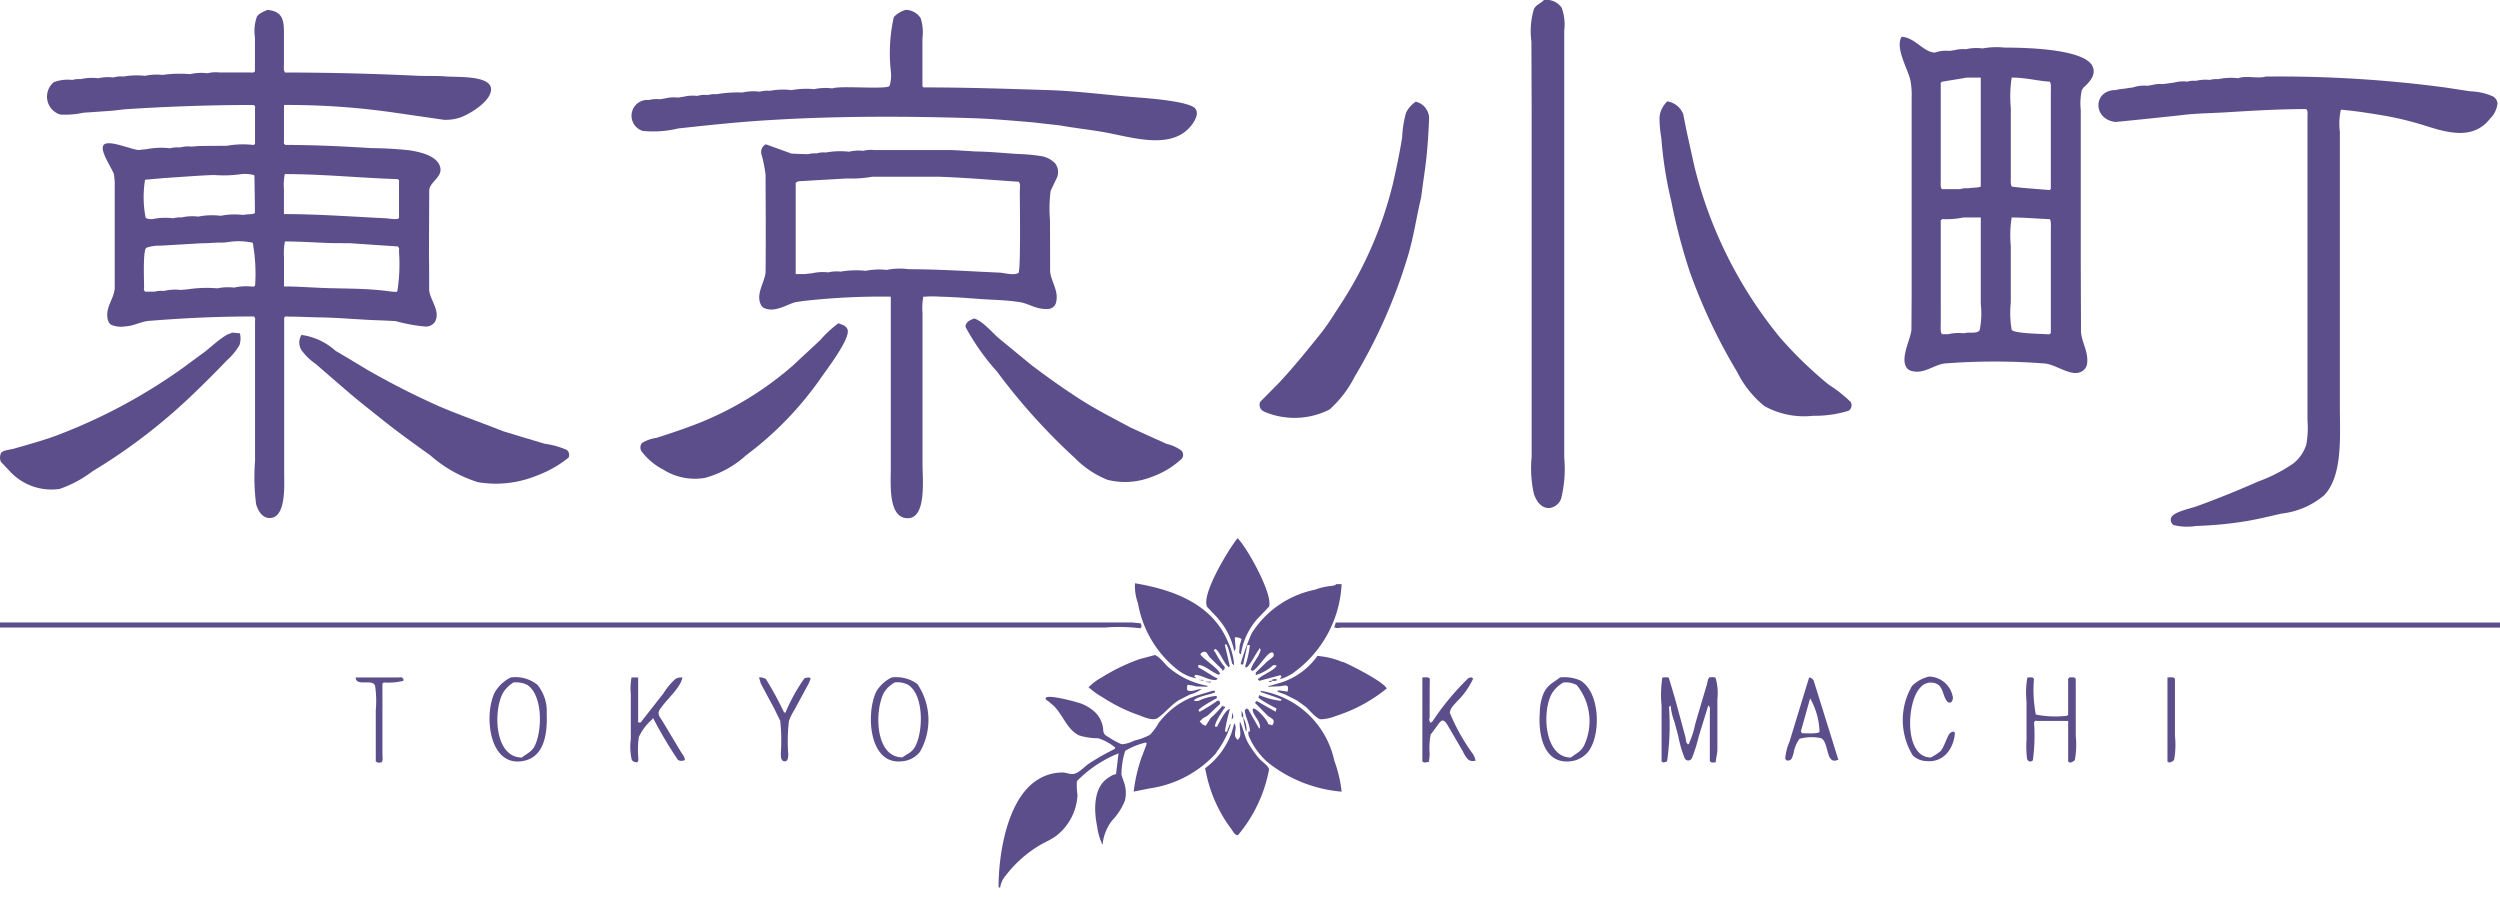
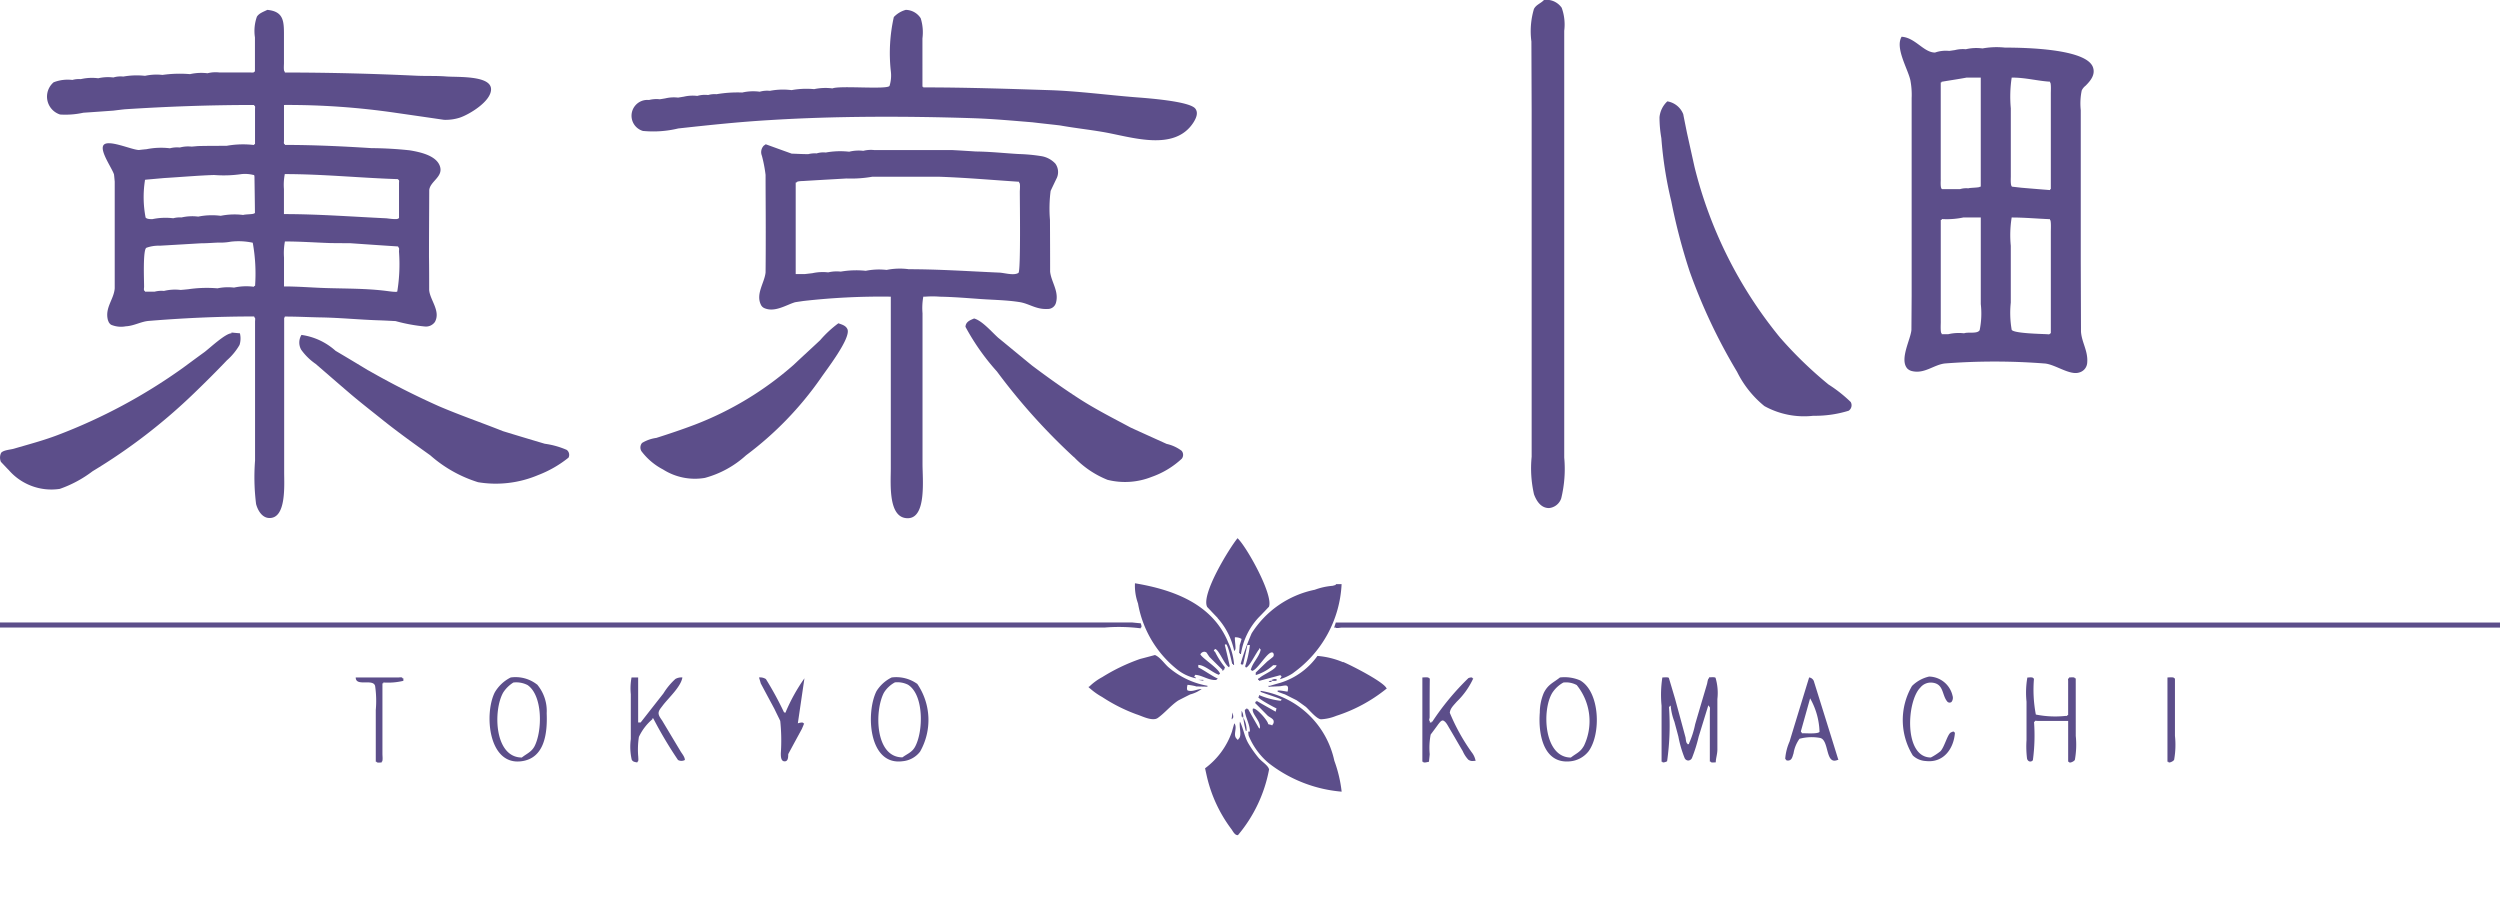
<svg xmlns="http://www.w3.org/2000/svg" width="99.001" height="36">
  <g fill="#5c4e8a">
    <path d="M60.654 4.386v13.7a4.654 4.654 0 0 0 .093 1.489c.095.253.268.549.6.544a.565.565 0 0 0 .479-.387 4.929 4.929 0 0 0 .118-1.612V1.218a1.962 1.962 0 0 0-.1-.91.737.737 0 0 0-.7-.31c-.127.14-.306.179-.4.358a3.1 3.1 0 0 0-.1 1.289Z" />
    <path d="M2.38 4.535a3.31 3.31 0 0 0 .921-.071c.4-.026.793-.055 1.187-.083.154-.019.307-.038.46-.054 1.678-.108 3.351-.17 5.119-.17v.032c.052 0 .032.084.032.131v1.39h-.035c0 .041 0 .029-.035.029a3.673 3.673 0 0 0-1.059.036c-.373 0-.748 0-1.123.009-.086.007-.173.016-.259.022a1.29 1.29 0 0 0-.466.035 1.128 1.128 0 0 0-.394.031 2.928 2.928 0 0 0-.923.036c-.1.009-.2.019-.3.032-.288 0-1.267-.458-1.416-.176-.125.242.343.888.425 1.141.013.1.02.192.029.29v4.222c-.031.435-.393.764-.272 1.249a.759.759 0 0 0 .044.108.227.227 0 0 1 .029.039c.017.015.033.031.048.044a1.008 1.008 0 0 0 .588.065c.327-.015.61-.194.926-.215 1.375-.112 2.724-.175 4.162-.175v.036c.057 0 .032.112.032.166v5.508a8.576 8.576 0 0 0 .041 1.717c.063.239.23.546.518.554.685.025.594-1.3.594-1.809v-6.132h.027c0-.045-.015-.036.031-.036.457 0 .926.025 1.353.033.793.012 1.54.089 2.312.115.227.007.458.02.688.031a6.652 6.652 0 0 0 1.158.214.432.432 0 0 0 .4-.179c.24-.435-.2-.87-.227-1.27 0-.438 0-.88-.007-1.314 0-.88.007-1.764.01-2.64.038-.358.581-.527.416-.963-.157-.413-.793-.544-1.187-.61a15.04 15.04 0 0 0-1.516-.087c-1.109-.07-2.269-.127-3.43-.127v-.03c-.057 0-.035-.086-.035-.134V4.157a29.47 29.47 0 0 1 4.42.31q.96.138 1.918.278a1.855 1.855 0 0 0 .618-.084c.374-.122 1.254-.648 1.244-1.132-.009-.547-1.327-.467-1.764-.5-.389-.032-.821-.012-1.221-.032-1.7-.079-3.42-.125-5.181-.125v-.034c-.058 0-.035-.268-.035-.332v-.99c0-.629.031-1.058-.659-1.125-.139.071-.33.131-.414.273a1.7 1.7 0 0 0-.076.819v1.355h-.032c0 .054-.118.031-.169.031H8.68a1.3 1.3 0 0 0-.463.032 2.052 2.052 0 0 0-.693.035 4.837 4.837 0 0 0-1.09.031 2.133 2.133 0 0 0-.691.036 3.031 3.031 0 0 0-.86.029 1 1 0 0 0-.394.036 1.739 1.739 0 0 0-.6.031 1.968 1.968 0 0 0-.691.035.951.951 0 0 0-.332.032 1.537 1.537 0 0 0-.742.093.744.744 0 0 0 .256 1.276m8.9 2.359c1.519 0 3 .154 4.489.2v.028c.052 0 .032.08.032.134v1.389h-.032c0 .068-.4.006-.469 0-1.339-.063-2.694-.167-4.056-.167v-.989a2.22 2.22 0 0 1 .035-.6m0 2.673c.624 0 1.219.044 1.815.064l.787.006c.632.045 1.256.087 1.887.128v.033c.055 0 .032.112.032.167a6.751 6.751 0 0 1-.067 1.58c0 .045-.357-.01-.434-.019-.787-.1-1.589-.089-2.4-.114-.546-.017-1.084-.064-1.652-.064v-1.147a2.462 2.462 0 0 1 .035-.629M5.739 7.159c0-.044 0-.035.035-.044l.722-.064c.64-.038 1.34-.1 1.979-.121a4.86 4.86 0 0 0 1.094-.036 1.373 1.373 0 0 1 .46.033c.048 0 .039.025.048.068.007.483.015.965.019 1.451h-.032c0 .045-.362.036-.432.067a2.777 2.777 0 0 0-.891.033 2.746 2.746 0 0 0-.892.032 1.9 1.9 0 0 0-.661.033 1.025 1.025 0 0 0-.329.032 2.525 2.525 0 0 0-.824.035c-.083 0-.217 0-.269-.063a4.283 4.283 0 0 1-.028-1.458m4.358 4.165h-.032c0 .041 0 .031-.035.031a2.269 2.269 0 0 0-.761.036 2.032 2.032 0 0 0-.656.029 5.047 5.047 0 0 0-1.157.036c-.1.01-.2.02-.3.028a1.876 1.876 0 0 0-.662.039 1.071 1.071 0 0 0-.364.028h-.39v-.027c-.061 0-.033-.114-.033-.169 0-.258-.052-1.464.09-1.54a1.412 1.412 0 0 1 .533-.083c.541-.031 1.08-.063 1.62-.095.239 0 .473-.02.694-.029a2.222 2.222 0 0 0 .5-.036 2.672 2.672 0 0 1 .866.042 6.892 6.892 0 0 1 .092 1.71" />
    <path d="M25.481 5.187a4.184 4.184 0 0 0 1.377-.1c1.2-.131 2.384-.258 3.6-.33 2.6-.164 5.429-.162 8.085-.076.816.028 1.57.1 2.343.162.365.045.728.081 1.091.124.557.1 1.125.162 1.679.256 1.125.188 2.857.813 3.613-.386.093-.151.195-.364.067-.534-.218-.294-1.9-.416-2.362-.451-1.142-.09-2.327-.252-3.5-.285-1.621-.052-3.228-.106-4.914-.106v-.027c-.045 0-.031.006-.031-.036V1.519a1.852 1.852 0 0 0-.069-.796.714.714 0 0 0-.591-.332 1.022 1.022 0 0 0-.473.284 6.53 6.53 0 0 0-.121 2.126 1.391 1.391 0 0 1-.049.6c-.087.157-1.965-.023-2.261.1a2.161 2.161 0 0 0-.725.029 3.277 3.277 0 0 0-.894.039 2.752 2.752 0 0 0-.859.028 1.045 1.045 0 0 0-.4.035 1.946 1.946 0 0 0-.693.032 4.925 4.925 0 0 0-1.02.067.941.941 0 0 0-.332.032 1.1 1.1 0 0 0-.429.035 1.526 1.526 0 0 0-.527.029l-.234.038a1.456 1.456 0 0 0-.495.028c-.074.015-.151.025-.228.038a1.212 1.212 0 0 0-.429.029.627.627 0 0 0-.224 1.23" />
    <path d="M75.702 3.862v7.854l-.009 1.35c-.031.377-.479 1.167-.164 1.527a.384.384 0 0 0 .178.1c.5.127.869-.25 1.314-.3a25.643 25.643 0 0 1 3.928 0c.416.019 1 .479 1.384.359a.425.425 0 0 0 .319-.364c.051-.476-.215-.819-.244-1.254l-.009-2.772v-6a2.529 2.529 0 0 1 .038-.779.524.524 0 0 1 .153-.189c.2-.2.4-.442.288-.741-.279-.722-2.676-.768-3.481-.768a3.123 3.123 0 0 0-.889.033 1.83 1.83 0 0 0-.661.032 1.252 1.252 0 0 0-.429.033l-.228.033a1.274 1.274 0 0 0-.562.065c-.45 0-.781-.591-1.323-.626-.266.441.244 1.265.346 1.72a3.082 3.082 0 0 1 .052.69m5.511 5.31v4.027h-.033c0 .055-.089.033-.131.032-.223-.012-1.324-.032-1.387-.176a3.91 3.91 0 0 1-.035-1.077V9.735a4.4 4.4 0 0 1 .035-1.122c.522 0 1.01.047 1.518.067v.032c.051 0 .033.383.033.46m-1.551-6.1c.562 0 1 .131 1.518.163v.029c.051 0 .033.352.033.431v3.8h-.033v.032c-.375-.029-.752-.06-1.125-.092l-.362-.041c-.087 0-.065-.31-.065-.4V4.29a5.046 5.046 0 0 1 .035-1.219m-2.81 4.021V3.264h.035v-.031a.1.1 0 0 0 .031 0c.322-.055.64-.1.956-.16h.563v4.318h-.032c0 .045-.394.039-.461.067a.843.843 0 0 0-.332.033h-.694c-.093 0-.065-.309-.065-.4m0 5.646V8.712h.035c0-.055.016-.035.064-.035a3.183 3.183 0 0 0 .792-.064h.694v3.43a3.274 3.274 0 0 1-.045 1.032c-.092.159-.458.061-.617.124a1.8 1.8 0 0 0-.624.035h-.263v-.035c-.057 0-.035-.383-.035-.46" />
-     <path d="M83.789 4.829q1.292-.127 2.571-.266c.6-.077 1.189-.077 1.813-.116 1.036-.064 2.1-.128 3.168-.128v.038c.06 0 .036.233.036.3v11.974a3.9 3.9 0 0 1-.042.956 1.516 1.516 0 0 1-.533.776 6.054 6.054 0 0 1-1.364.7c-.813.357-1.62.687-2.459.99-.231.084-.918.218-1 .45a.239.239 0 0 0 .1.29 2.2 2.2 0 0 0 .882.036 15.171 15.171 0 0 0 2.037-.199c.461-.081.91-.191 1.353-.292a3.158 3.158 0 0 0 1.691-.729c.742-.789.617-2.346.617-3.539V5.213a2.513 2.513 0 0 1 .032-.828c0-.067.087-.035.132-.029.5.045.978.122 1.454.2a12.536 12.536 0 0 1 1.608.374c.91.282 2.014.684 2.729-.239a.977.977 0 0 0 .288-.6.35.35 0 0 0-.183-.274 2.35 2.35 0 0 0-.877-.2c-.351-.051-.7-.106-1.058-.159a49.738 49.738 0 0 0-7.059-.426c-.3.093-.813-.052-1.09.067a2.418 2.418 0 0 0-.793.035.964.964 0 0 0-.329.031 1.655 1.655 0 0 0-.557.036.888.888 0 0 0-.335.031 1.386 1.386 0 0 0-.5.032c-.074.013-.153.026-.228.035s-.178.023-.263.032a1.115 1.115 0 0 0-.4.035c-.064.009-.134.022-.2.031a1.325 1.325 0 0 0-.559.064c-.092.012-.178.026-.262.038s-.154.02-.233.029-.132.025-.2.039c-.888 0-.918 1.157 0 1.263" />
-     <path d="M50.072 16.306a3.062 3.062 0 0 0 2.579-.09 4.395 4.395 0 0 0 .99-1.291 21.058 21.058 0 0 0 2.107-4.767c.23-.755.341-1.547.528-2.334.042-.317.086-.639.131-.956.076-.515.127-1.046.156-1.583.015-.21.023-.418.031-.626a.694.694 0 0 0-.528-.633 1.133 1.133 0 0 0-.386.437 4.223 4.223 0 0 0-.154.981c-.1.614-.225 1.214-.362 1.814a15.4 15.4 0 0 1-2.055 4.763c-.263.4-.517.824-.819 1.2-.522.65-1.056 1.313-1.647 1.946-.247.247-.492.5-.735.742a.285.285 0 0 0 .164.393" />
    <path d="M66.179 7.947a23.44 23.44 0 0 0 .735 2.811 22.2 22.2 0 0 0 1.874 3.965 4.064 4.064 0 0 0 1.083 1.358 3.246 3.246 0 0 0 1.937.384 4.494 4.494 0 0 0 1.4-.2.261.261 0 0 0 .081-.345 5.437 5.437 0 0 0-.878-.693 15.931 15.931 0 0 1-1.93-1.87 17.163 17.163 0 0 1-3.376-6.741c-.1-.45-.2-.9-.3-1.352-.049-.246-.1-.492-.148-.742a.815.815 0 0 0-.63-.508.985.985 0 0 0-.31.63 4.767 4.767 0 0 0 .073.825 15.686 15.686 0 0 0 .386 2.47" />
    <path d="M36.628 11.749a3.776 3.776 0 0 1 .594 0c.537.009 1.1.057 1.617.093s1.019.041 1.516.118c.389.054.668.3 1.122.275a.33.33 0 0 0 .336-.233c.137-.461-.188-.838-.228-1.247q0-1.022-.006-2.045a5.5 5.5 0 0 1 .026-1.15c.081-.173.167-.352.252-.528a.573.573 0 0 0-.064-.552.975.975 0 0 0-.578-.3 6.838 6.838 0 0 0-.889-.081c-.554-.033-1.1-.093-1.679-.1-.322-.02-.639-.041-.96-.057h-3.072a1.224 1.224 0 0 0-.429.031 1.564 1.564 0 0 0-.559.035 3.164 3.164 0 0 0-.926.032.894.894 0 0 0-.362.035 1.061 1.061 0 0 0-.33.029c-.221 0-.439-.013-.658-.02-.342-.122-.685-.247-1.027-.371-.023.016-.049.038-.077.054a.373.373 0 0 0-.076.4 5.438 5.438 0 0 1 .146.76c0 .7.007 1.385.007 2.08 0 .6 0 1.189-.007 1.781-.039.409-.4.851-.182 1.286a.266.266 0 0 0 .141.131c.412.175.867-.135 1.209-.236.109-.019.22-.032.323-.049a27.321 27.321 0 0 1 3.468-.172v6.8c0 .6-.118 2 .69 1.973.728-.026.566-1.559.566-2.138v-5.978a2.548 2.548 0 0 1 .031-.656Zm-.659-1.091a2.655 2.655 0 0 0-.859.031 2.663 2.663 0 0 0-.825.035 3.649 3.649 0 0 0-.992.032 1.461 1.461 0 0 0-.495.03 1.915 1.915 0 0 0-.624.032l-.3.035h-.364V7.228h.035c0-.057.205-.057.262-.06.573-.035 1.145-.067 1.717-.1a4.861 4.861 0 0 0 1.024-.07h2.606c1.07.035 2.146.131 3.2.2v.033c.061 0 .031.292.031.359 0 .383.039 3.124-.051 3.212l-.012.01c-.189.109-.552-.01-.761-.017-1.186-.052-2.381-.134-3.6-.134" />
    <path d="M42.524 18.094a3.76 3.76 0 0 0 1.333.907 2.853 2.853 0 0 0 1.749-.116 3.4 3.4 0 0 0 1.193-.72.248.248 0 0 0-.007-.314 1.532 1.532 0 0 0-.592-.272c-.471-.214-.949-.428-1.423-.646-.685-.367-1.381-.719-2.033-1.139s-1.265-.86-1.879-1.321c-.447-.365-.892-.735-1.339-1.1-.255-.23-.636-.677-.952-.761-.153.067-.329.124-.341.33a9.058 9.058 0 0 0 1.247 1.77 24.229 24.229 0 0 0 3.043 3.388" />
    <path d="M33.198 12.804a4.366 4.366 0 0 0-.72.668c-.346.326-.7.646-1.043.971a12.921 12.921 0 0 1-3.925 2.376c-.5.189-1 .358-1.518.522a1.473 1.473 0 0 0-.566.2.28.28 0 0 0-.025.326 2.536 2.536 0 0 0 .857.725 2.348 2.348 0 0 0 1.655.333 3.943 3.943 0 0 0 1.63-.894 13.294 13.294 0 0 0 2.958-3.053c.231-.341 1.193-1.576 1.061-1.934-.064-.156-.226-.191-.364-.243" />
    <path d="M.337 18.603a2.233 2.233 0 0 0 2.031.757 4.712 4.712 0 0 0 1.3-.7 22.5 22.5 0 0 0 4.013-3.084c.448-.432.875-.856 1.305-1.308a2.417 2.417 0 0 0 .5-.608.866.866 0 0 0 .015-.461c-.111-.009-.226-.02-.335-.031v.031c-.237 0-.854.581-1.067.742-.288.208-.575.421-.859.63a21.825 21.825 0 0 1-4.968 2.662c-.559.212-1.145.367-1.727.537-.134.039-.407.051-.5.162a.424.424 0 0 0-.009.357c.1.106.2.212.3.316" />
    <path d="M14.588 14.671q-.646-.393-1.3-.779a2.543 2.543 0 0 0-1.35-.629.574.574 0 0 0-.012.584 2.313 2.313 0 0 0 .576.565c.445.384.886.768 1.33 1.148s.91.739 1.366 1.106c.607.482 1.224.923 1.842 1.365a5.185 5.185 0 0 0 1.893 1.065 4.3 4.3 0 0 0 2.373-.281 4.462 4.462 0 0 0 1.208-.693.247.247 0 0 0-.071-.306 3.281 3.281 0 0 0-.869-.243c-.552-.164-1.109-.33-1.66-.5-.848-.338-1.7-.63-2.529-.985a31.055 31.055 0 0 1-2.8-1.422" />
    <path d="M48.219 24.479a2.792 2.792 0 0 1 .653 1.289h.032v-.035c.06 0-.02-.4 0-.495a.448.448 0 0 1 .263.065 2.803 2.803 0 0 1-.073.24c-.007.109-.017.215-.025.32h.032v.035h.041a2.718 2.718 0 0 1 .7-1.445c.137-.138.271-.281.409-.426.183-.463-.883-2.376-1.244-2.714-.32.39-1.464 2.242-1.2 2.726.14.146.274.29.415.435" />
    <path d="M48.872 26.336a2.535 2.535 0 0 0-.234-.895c-.62-1.522-2.167-2.087-3.693-2.343a2.06 2.06 0 0 0 .121.8 4.28 4.28 0 0 0 1.588 2.643 1.767 1.767 0 0 0 .7.32v-.036c-.054 0-.051-.029-.068-.064h.038v-.036c.266 0 .552.239.857.2v-.033c.041 0 .032.012.032-.032-.08 0-.614-.374-.76-.428v-.1c.253 0 .565.313.825.393v-.031h.033c0-.183-.675-.611-.761-.76-.06 0 .086-.2.23-.092.038.06.077.119.118.176.17.17.339.339.511.506 0 .047-.013.036.033.036v-.035h.033a.837.837 0 0 1 .033-.1 3.26 3.26 0 0 1-.4-.629c-.054 0-.033-.02-.033-.065h.033v-.032c.156 0 .368.616.565.726v-.032h.029c-.063-.287-.131-.572-.2-.86h.031v-.032c.1 0 .23.672.265.79h.033v.036Z" />
    <path d="M51.219 26.643a4.594 4.594 0 0 0 1.909-3.51h-.231v.031c-.047.012-.086.025-.132.035a2.621 2.621 0 0 0-.7.156 3.873 3.873 0 0 0-2.5 1.726 9.926 9.926 0 0 0-.429 1.187v.032h.034v.036h.032V26.3h.035v-.032c.054-.24.108-.486.16-.726h.1a3.968 3.968 0 0 1-.195.86h.031v.034c.134 0 .412-.6.531-.726v-.033h.032v.033c.052 0 .025.02.017.063-.077.276-.316.476-.383.76h.035v.036c.231 0 .669-.87.85-.715a.129.129 0 0 1 0 .156c-.076.064-.157.127-.233.186l-.454.438v.1a1.8 1.8 0 0 0 .691-.393h.132c0 .167-.575.387-.691.525-.057 0-.036.02-.036.065h.036v.033l.856-.231v.035h.032c0 .047-.047.093-.067.13a1.88 1.88 0 0 0 .536-.25" />
    <path d="M40.918 24.85h2.836a6.958 6.958 0 0 1 1.42.032v-.032c.06 0 .015-.121 0-.167-.109-.009-.22-.02-.33-.032H0v.2h40.918Z" />
    <path d="M52.899 24.652c-.025.065-.047.132-.067.2h.067c0 .044.169 0 .231 0h45.872v-.2Z" />
    <path d="m47.355 27.183.461.01v-.036a3.217 3.217 0 0 1-1.559-.747c-.166-.154-.32-.387-.52-.471-.195.052-.4.108-.589.156a7.471 7.471 0 0 0-1.5.72 2.26 2.26 0 0 0-.515.378c-.067 0 .015.055.048.083a2.637 2.637 0 0 0 .467.327 6.58 6.58 0 0 0 1.359.685c.214.067.54.246.78.176a.478.478 0 0 1 .048-.023c.288-.2.522-.5.822-.7.16-.083.316-.163.476-.242a1.31 1.31 0 0 0 .453-.214c-.175 0-.354.116-.527.065-.083 0-.048-.176-.032-.23a1.955 1.955 0 0 1 .33.057" />
    <path d="M53.185 26.224a3.272 3.272 0 0 0-1.014-.249 2.824 2.824 0 0 1-1.46 1.061c-.14.039-.281.081-.419.122h-.065c0 .06.051.033.1.033l.362-.015c.21-.028.375-.108.3.212-.06 0-.386-.079-.4-.025v.006l.006.017.017.012c.09.036.182.07.272.1.154.077.307.156.46.231.122.084.242.172.364.26.14.122.425.483.605.495a1.85 1.85 0 0 0 .6-.135 6.148 6.148 0 0 0 1.978-1.065h.02c0-.23-1.49-.982-1.727-1.071" />
    <path d="M77.264 29.002c-.14.054-.256.576-.423.749a2.333 2.333 0 0 1-.378.246c-1.077 0-.959-2.226-.419-2.766a.533.533 0 0 1 .448-.2c.486.035.4.473.611.739a.123.123 0 0 0 .176.029.267.267 0 0 0 .042-.25.974.974 0 0 0-.927-.757 1.4 1.4 0 0 0-.678.373 2.672 2.672 0 0 0 .032 2.752.8.8 0 0 0 .518.22c.706.081 1.112-.5 1.151-1.135h-.032c0-.058-.081-.019-.121 0" />
    <path d="M15.774 26.828h-1.687c0 .381.69.029.768.338a4.123 4.123 0 0 1 .026.952v2.047h.033c0 .054.143.029.2.029v-.029c.058 0 .031-.236.031-.3v-2.804h.036c0-.045-.015-.033.029-.033a2.59 2.59 0 0 0 .764-.067v-.1h-.037c0-.06-.115-.033-.163-.033" />
    <path d="M21.265 27.106a1.383 1.383 0 0 0-1.04-.278 1.51 1.51 0 0 0-.632.591c-.426.85-.253 2.9 1.056 2.727.91-.118 1.033-1.087 1-1.9a1.629 1.629 0 0 0-.38-1.141m-.104 2.452c-.122.227-.319.294-.5.441-1.093 0-1.142-1.876-.735-2.579a1.3 1.3 0 0 1 .4-.391.985.985 0 0 1 .56.1c.608.415.591 1.818.275 2.43" />
    <path d="M26.242 28.567c-.057-.093-.162-.21-.162-.325s.1-.212.167-.307c.236-.309.713-.732.776-1.107a.471.471 0 0 0-.278.06 2.621 2.621 0 0 0-.474.573c-.3.381-.6.765-.9 1.148h-.1v-1.781h-.262a2.35 2.35 0 0 0-.029.662v1.78a2.306 2.306 0 0 0 .035.806c.039.095.13.1.224.118v-.029c.06 0 .036-.146.036-.2a3.23 3.23 0 0 1 .026-.783 2.063 2.063 0 0 1 .534-.7c0-.042-.015-.033.035-.033a16.555 16.555 0 0 0 .979 1.647.282.282 0 0 0 .272 0c0-.13-.13-.266-.186-.371-.234-.387-.463-.773-.694-1.157" />
-     <path d="M31.856 26.861a7.132 7.132 0 0 0-.736 1.321v.032h-.07a13.157 13.157 0 0 0-.72-1.323.425.425 0 0 0-.269-.064.063.063 0 0 0 .006.033c.019.065.042.134.058.2.18.339.362.677.543 1.014.074.157.154.314.23.474a7.5 7.5 0 0 1 .023 1.282c0 .124 0 .326.16.32.134-.007.131-.175.134-.287a6.768 6.768 0 0 1 .028-1.314 2.517 2.517 0 0 1 .234-.469c.18-.338.362-.669.541-1 .029-.07.063-.144.089-.218h-.032c0-.065-.179-.016-.218 0" />
+     <path d="M31.856 26.861a7.132 7.132 0 0 0-.736 1.321v.032h-.07a13.157 13.157 0 0 0-.72-1.323.425.425 0 0 0-.269-.064.063.063 0 0 0 .006.033c.019.065.042.134.058.2.18.339.362.677.543 1.014.074.157.154.314.23.474a7.5 7.5 0 0 1 .023 1.282c0 .124 0 .326.16.32.134-.007.131-.175.134-.287c.18-.338.362-.669.541-1 .029-.07.063-.144.089-.218h-.032c0-.065-.179-.016-.218 0" />
    <path d="M36.317 27.078a1.424 1.424 0 0 0-1.008-.25 1.471 1.471 0 0 0-.6.543c-.425.847-.319 2.953 1.032 2.774a.985.985 0 0 0 .693-.378 2.531 2.531 0 0 0-.112-2.688m-.097 2.513c-.122.21-.317.269-.487.4-1.093 0-1.11-1.847-.735-2.56a1.148 1.148 0 0 1 .437-.41.947.947 0 0 1 .515.092c.643.4.614 1.877.271 2.478" />
    <path d="M57.416 28.215c.009-.162.17-.307.269-.425a3.04 3.04 0 0 0 .658-.928h-.033c0-.063-.118-.025-.16-.009a10.266 10.266 0 0 0-1.429 1.725h-.03v.031h-.07v-.063c-.049 0-.012-.087-.007-.132 0-.518 0-1.038.007-1.553h-.033c0-.06-.205-.033-.262-.033v3.337h.032c0 .063.183.009.23 0 .009-.1.022-.2.029-.3a2.817 2.817 0 0 1 .038-.776c.1-.135.205-.272.3-.407.042-.049.13-.188.212-.141.1.052.164.191.224.29.179.3.354.61.533.911a1.2 1.2 0 0 0 .221.341.281.281 0 0 0 .224.048h.065a.761.761 0 0 0-.153-.338 7.861 7.861 0 0 1-.873-1.577" />
    <path d="M62.586 26.949a1.555 1.555 0 0 0-.811-.121c-.274.218-.466.268-.639.608a2 2 0 0 0-.159.779c-.067.832.131 2.036 1.193 1.935a1.054 1.054 0 0 0 .739-.4c.5-.688.451-2.34-.325-2.8m.124 2.608c-.127.23-.317.292-.5.441-1.068 0-1.158-1.873-.738-2.561a1.244 1.244 0 0 1 .439-.409.885.885 0 0 1 .53.1 2.266 2.266 0 0 1 .274 2.43" />
    <path d="M67.678 26.828v.033c-.048 0-.063.175-.08.228-.156.528-.314 1.059-.469 1.591a3.56 3.56 0 0 1-.242.757v.032h-.068v-.032c-.051 0-.061-.182-.071-.233q-.205-.76-.412-1.522c-.08-.272-.162-.547-.244-.821 0-.06-.2-.033-.262-.033a4.461 4.461 0 0 0-.031 1.122v2.215h.031c0 .06.153.006.188-.02a10.1 10.1 0 0 0 .074-2.16h.035v-.035h.033a2.314 2.314 0 0 0 .148.632c.052.2.106.391.156.585a4.511 4.511 0 0 0 .247.85.162.162 0 0 0 .141.1.171.171 0 0 0 .151-.1 6.053 6.053 0 0 0 .265-.844l.378-1.228h.032v.035c.057 0 .032.14.032.2v1.981h.035c0 .054.14.029.2.029 0-.146.06-.316.064-.492v-2.014a2.121 2.121 0 0 0-.068-.827c0-.06-.207-.033-.265-.033" />
    <path d="M71.642 26.828c-.259.847-.518 1.69-.774 2.536a2.086 2.086 0 0 0-.173.685c.017.02.035.039.049.06a.179.179 0 0 0 .15-.015c.083-.048.1-.179.131-.26a1.358 1.358 0 0 1 .236-.578 1.858 1.858 0 0 1 .808-.035c.38.07.2 1.084.7.873h.032c-.322-1.042-.649-2.085-.974-3.127a.236.236 0 0 0-.18-.14m.406 2.158c-.084.089-.549.048-.7.052v-.033c-.061 0-.026-.083-.015-.125.114-.407.23-.818.343-1.225a2.853 2.853 0 0 1 .373 1.332" />
    <path d="M82.2 26.862h-.035c0-.063-.176-.033-.231-.033v.033c-.057 0-.035.054-.035.1v1.355h-.032c0 .047-.017.033-.065.033a3.885 3.885 0 0 1-1.182-.054 5.228 5.228 0 0 1-.073-1.432h-.032c0-.063-.173-.033-.231-.033a3.462 3.462 0 0 0-.033.956v1.522a3.927 3.927 0 0 0 .019.719.154.154 0 0 0 .074.115.123.123 0 0 0 .159-.041 7.329 7.329 0 0 0 .045-1.521h.033c0-.058.051-.033.1-.033H81.9v1.62h.035c0 .077.208-.015.231-.08a3.4 3.4 0 0 0 .035-.947Z" />
    <path d="M86.129 26.861h-.032c0-.06-.205-.033-.265-.033v3.337h.035c0 .077.205-.015.23-.08a3.4 3.4 0 0 0 .032-.947Z" />
    <path d="M50.552 26.959v-.067h-.1a.721.721 0 0 1-.1.033c0 .058.141.033.2.033" />
    <path d="M47.453 26.923c.065.012.13.023.2.033v-.033Z" />
    <path d="M50.357 26.995v-.035h-.067c-.017.012-.036.031-.054.045a.233.233 0 0 0 .121-.01" />
-     <path d="M47.948 27.026v-.031h-.233c.057.009.114.019.167.031Z" />
-     <path d="M48.159 29.807a3.6 3.6 0 0 0 .554-1.036c.006-.023.031-.1 0-.112-.035.081-.068.166-.108.249v.065h-.1a7.247 7.247 0 0 1 .2-.892c-.164 0-.415.528-.492.659v.036h-.1c0-.2.269-.554.365-.728.049 0 .033-.02.033-.065h-.067v-.033h-.033a4.941 4.941 0 0 1-.48.5c-.06.1-.122.191-.179.285a.251.251 0 0 1-.2-.131c-.055 0-.031-.02-.031-.064.052 0 .052-.042.087-.07.074-.065.188-.1.263-.176.147-.135.291-.278.441-.415v-.1h-.033v-.032h-.065a6.968 6.968 0 0 1-.693.432h-.036v-.035h-.029c0-.1.614-.435.728-.495v-.092a2.092 2.092 0 0 0-.728.2h-.169c0-.146.662-.259.792-.327h.033v-.073h-.1l-.589.179a2.918 2.918 0 0 0-.835.41 3.244 3.244 0 0 0-.7.678 2.3 2.3 0 0 1-.351.476 2.5 2.5 0 0 1-.611.226 1.4 1.4 0 0 1-.474.146c-.02 0-.039-.007-.064-.013s-.029-.012-.039-.015c-.052-.026-.106-.051-.157-.077s-.13-.074-.189-.111c-.076-.045-.15-.093-.221-.138a.28.28 0 0 1-.093-.211 1.086 1.086 0 0 0-.3-.68 1.724 1.724 0 0 0-.556-.358c-.148-.058-1.334-.389-1.419-.231-.038.076.093.115.118.146.063.054.128.112.194.163.371.367.522.934 1 1.173a2.518 2.518 0 0 0 .768.115 2.1 2.1 0 0 1 .669.368c0 .061-.081.083-.127.109a9.784 9.784 0 0 0-.924.533c-.167.114-.374.357-.581.4-.146.032-.287-.049-.448-.054a1.824 1.824 0 0 0-.979.279c-1.189.72-1.561 2.865-1.561 4.275h.065a.9.9 0 0 1 .217-.471 4.744 4.744 0 0 1 1.346-1.2c.208-.124.435-.214.637-.361a2.173 2.173 0 0 0 .861-1.634 2.578 2.578 0 0 1-.023-.547 4.87 4.87 0 0 1 1.649-1.1c-.035.278-.065.55-.1.824a.591.591 0 0 0-.256.112c-.642.362-.633 1.286-.489 1.972a2.214 2.214 0 0 0 .185.655v.035h.031a.261.261 0 0 0 .006-.065 1.85 1.85 0 0 1 .373-.88 2.407 2.407 0 0 0 .5-.776 1.252 1.252 0 0 0-.041-.747c-.029-.093-.063-.182-.093-.275a3.066 3.066 0 0 1 .118-.854c.012-.032.019-.065.032-.1a2.869 2.869 0 0 1 .824-.332v.033h.032c-.071.2-.148.4-.223.594a6.454 6.454 0 0 0-.3 1.32c.2-.041.4-.08.6-.122a4.406 4.406 0 0 0 2.683-1.42" />
    <path d="M49.922 27.357v.032c-.09 0 .7.239.793.3h.031c0 .045-.009.039-.031.063a3.035 3.035 0 0 1-.856-.228v.064c-.2 0 .618.438.691.464-.01.042-.023.087-.033.132-.255-.144-.508-.287-.76-.432v.033c-.044 0-.032-.01-.032.032-.057 0-.012.032.012.055.154.156.307.309.46.466.074.065.182.1.231.183a.172.172 0 0 1-.045.189c0 .031-.012.019-.031 0l-.132-.033c0-.131-.486-.678-.605-.614-.065.211.322.473.276.78h-.032c-.146-.255-.287-.5-.432-.76h-.035v-.032h-.031v.032c-.042 0-.038.007-.065.033 0 .249.208.57.2.857h-.064a.834.834 0 0 0 .015.159 2.815 2.815 0 0 0 .789 1.084 5.439 5.439 0 0 0 2.894 1.134 5.238 5.238 0 0 0-.29-1.225 3.559 3.559 0 0 0-2.918-2.768" />
    <path d="M49.234 28.413a.437.437 0 0 0-.067-.265v.231h.033v.033Z" />
    <path d="M48.772 28.478h.033v-.033c.067 0 .013-.188 0-.231-.009.092-.022.176-.033.265" />
    <path d="M49.366 28.942a1.054 1.054 0 0 0-.132-.528 3.809 3.809 0 0 0 .1.528Z" />
    <path d="M49.872 30.05a4.49 4.49 0 0 1-.426-.594c-.167-.275-.2-.594-.343-.879-.048.224.1.575-.067.693 0 .06-.039.013-.058-.009-.175-.157.045-.445-.1-.618-.032.114-.063.223-.093.333a3.044 3.044 0 0 1-1.064 1.449c.019.087.039.176.058.263a5.547 5.547 0 0 0 .991 2.154c.052.073.135.249.255.228a5.643 5.643 0 0 0 1.231-2.6c-.033-.154-.276-.3-.378-.419" />
  </g>
  <path fill="none" d="M0 0h99v36H0z" />
</svg>